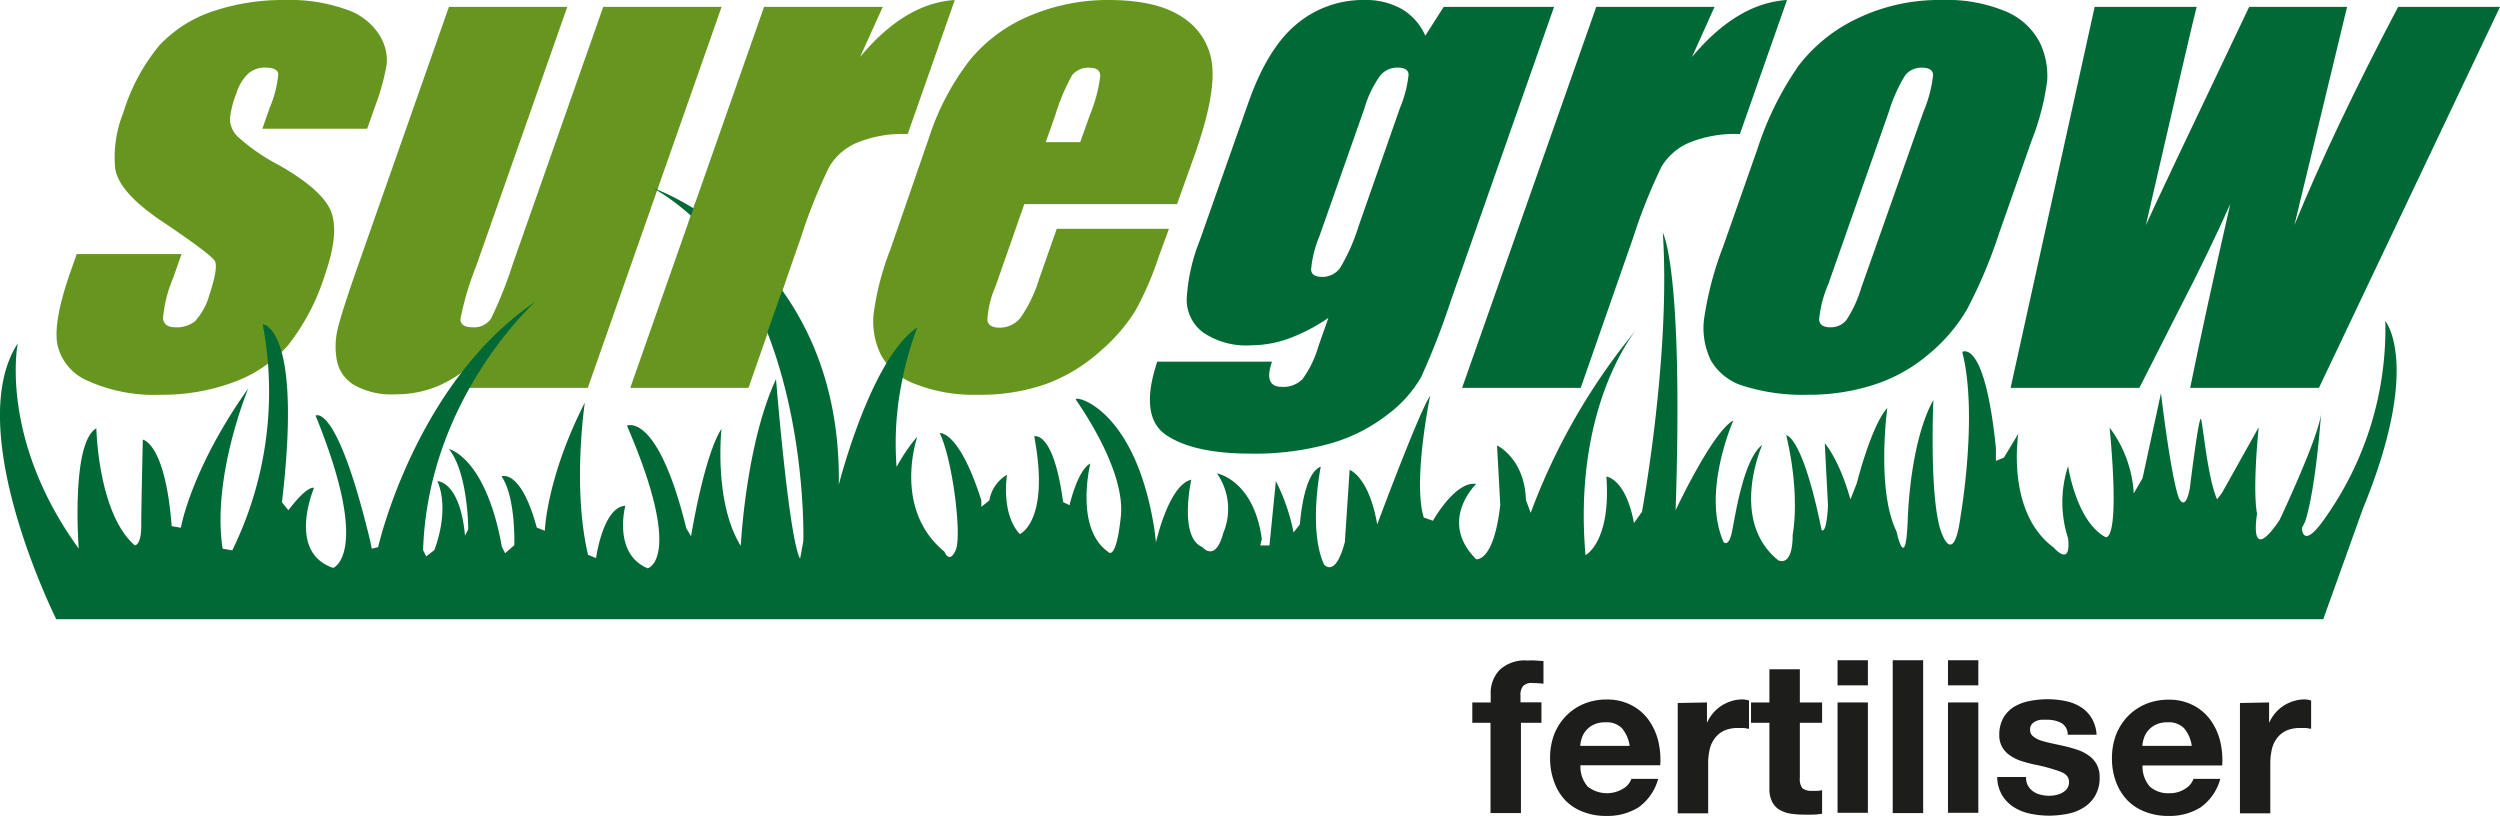
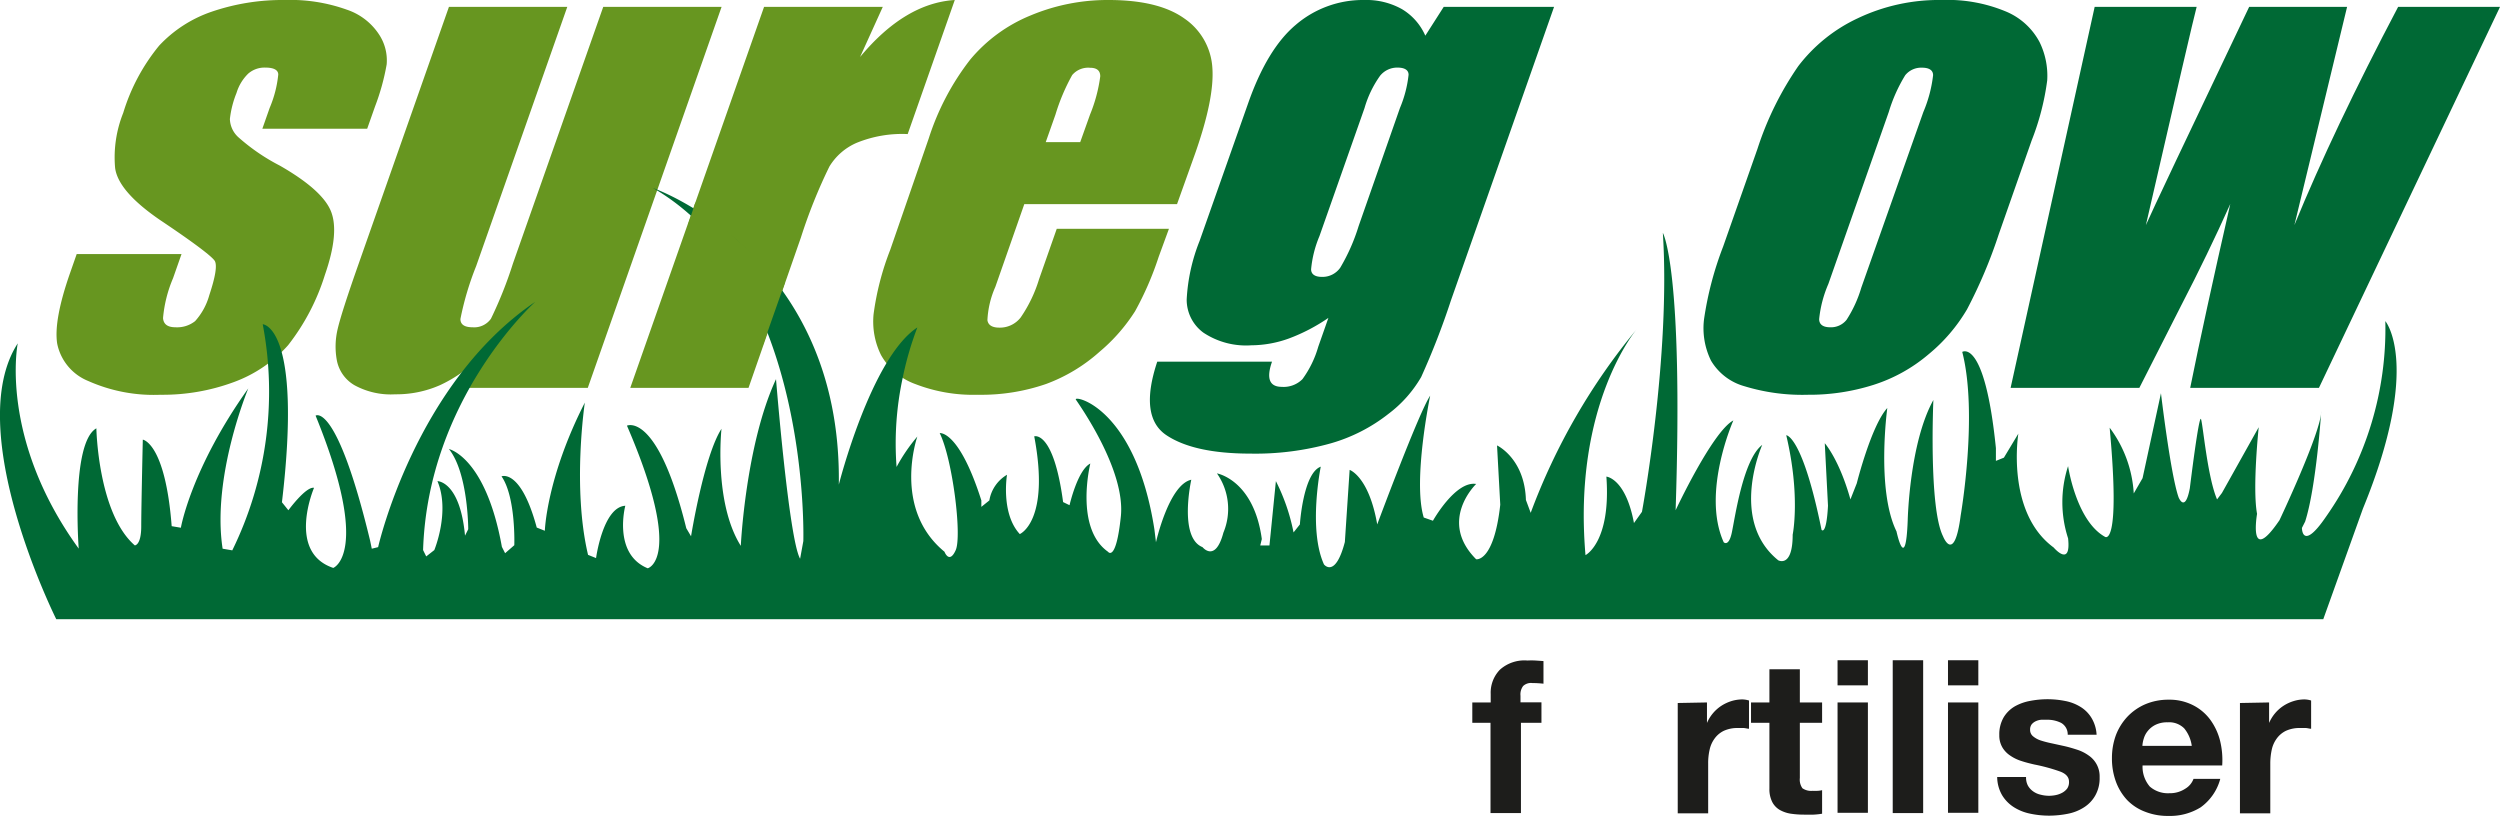
<svg xmlns="http://www.w3.org/2000/svg" viewBox="0 0 271.87 88.73">
  <g id="Layer_2" data-name="Layer 2">
    <g id="Layer_1-2" data-name="Layer 1">
      <path d="M160.11,78.6V76.39h2v-.93a3.59,3.59,0,0,1,1-2.63,4,4,0,0,1,3-1,8.64,8.64,0,0,1,.88,0l.86.06v2.46a11.59,11.59,0,0,0-1.21-.07,1.25,1.25,0,0,0-1,.32,1.51,1.51,0,0,0-.29,1.06v.72h2.28V78.6H165.4v9.82h-3.31V78.6Z" style="fill:#1d1d1b" />
-       <path d="M172.66,85.54a3.39,3.39,0,0,0,3.86.22,2,2,0,0,0,.89-1.06h2.91a5.57,5.57,0,0,1-2.14,3.1,6.34,6.34,0,0,1-3.49.93,6.76,6.76,0,0,1-2.57-.46A5.29,5.29,0,0,1,170.19,87,5.78,5.78,0,0,1,169,85a7.28,7.28,0,0,1-.43-2.56A7.18,7.18,0,0,1,169,79.9a6.12,6.12,0,0,1,1.26-2,5.91,5.91,0,0,1,1.94-1.34,6.38,6.38,0,0,1,2.51-.49,5.65,5.65,0,0,1,2.67.6,5.28,5.28,0,0,1,1.88,1.59,6.63,6.63,0,0,1,1.06,2.28,8.82,8.82,0,0,1,.23,2.68h-8.68A3.3,3.3,0,0,0,172.66,85.54Zm3.74-6.33a2.32,2.32,0,0,0-1.81-.66,2.83,2.83,0,0,0-1.31.27,2.47,2.47,0,0,0-.84.67,2.3,2.3,0,0,0-.44.83,3.28,3.28,0,0,0-.15.79h5.37A3.8,3.8,0,0,0,176.4,79.21Z" style="fill:#1d1d1b" />
      <path d="M185.63,76.39v2.23h0a4.23,4.23,0,0,1,1.54-1.85,4.54,4.54,0,0,1,1.09-.52,4.13,4.13,0,0,1,1.21-.19,2.58,2.58,0,0,1,.73.12v3.07c-.16,0-.35-.06-.56-.08l-.63,0a3.55,3.55,0,0,0-1.54.3,2.66,2.66,0,0,0-1,.83,3.17,3.17,0,0,0-.55,1.22,6.54,6.54,0,0,0-.16,1.51v5.42h-3.31v-12Z" style="fill:#1d1d1b" />
      <path d="M198.15,76.39V78.6h-2.42v6a1.61,1.61,0,0,0,.28,1.12,1.66,1.66,0,0,0,1.12.28,4.58,4.58,0,0,0,.53,0,2.52,2.52,0,0,0,.49-.07v2.56a8,8,0,0,1-.93.1l-1,0a9.75,9.75,0,0,1-1.46-.1,3.53,3.53,0,0,1-1.21-.41,2.13,2.13,0,0,1-.82-.86,3.09,3.09,0,0,1-.31-1.47V78.6h-2V76.39h2V72.78h3.31v3.61Z" style="fill:#1d1d1b" />
      <path d="M199.83,74.53V71.8h3.3v2.73Zm3.3,1.86v12h-3.3v-12Z" style="fill:#1d1d1b" />
      <path d="M209.14,71.8V88.42h-3.31V71.8Z" style="fill:#1d1d1b" />
      <path d="M211.84,74.53V71.8h3.3v2.73Zm3.3,1.86v12h-3.3v-12Z" style="fill:#1d1d1b" />
      <path d="M220.53,85.43a1.93,1.93,0,0,0,.57.63,2.21,2.21,0,0,0,.81.36,3.61,3.61,0,0,0,.94.12,3.79,3.79,0,0,0,.73-.08,2.54,2.54,0,0,0,.7-.26,1.68,1.68,0,0,0,.53-.46A1.24,1.24,0,0,0,225,85c0-.49-.33-.87-1-1.11a19.68,19.68,0,0,0-2.76-.75c-.48-.11-1-.24-1.41-.38a4.46,4.46,0,0,1-1.22-.59,2.74,2.74,0,0,1-.86-.9,2.56,2.56,0,0,1-.33-1.34A3.65,3.65,0,0,1,217.9,78a3.47,3.47,0,0,1,1.2-1.18,5.33,5.33,0,0,1,1.68-.6,10.05,10.05,0,0,1,1.91-.18,9.77,9.77,0,0,1,1.89.19,4.88,4.88,0,0,1,1.65.63,3.59,3.59,0,0,1,1.19,1.17A3.92,3.92,0,0,1,228,79.9h-3.14a1.43,1.43,0,0,0-.72-1.29,3.36,3.36,0,0,0-1.54-.34c-.18,0-.38,0-.6,0a1.76,1.76,0,0,0-.59.15,1.28,1.28,0,0,0-.46.34.9.9,0,0,0-.18.59.88.88,0,0,0,.32.72,2.54,2.54,0,0,0,.85.46,11.51,11.51,0,0,0,1.2.31l1.37.3c.48.11.95.25,1.41.4a4.51,4.51,0,0,1,1.22.62,2.73,2.73,0,0,1,1.19,2.36,3.81,3.81,0,0,1-.48,2,3.65,3.65,0,0,1-1.24,1.29,5,5,0,0,1-1.76.69,10.38,10.38,0,0,1-2,.2,10,10,0,0,1-2.05-.21,5.3,5.3,0,0,1-1.78-.7,4,4,0,0,1-1.28-1.29,4,4,0,0,1-.55-2h3.14A1.87,1.87,0,0,0,220.53,85.43Z" style="fill:#1d1d1b" />
      <path d="M233.79,85.54a3,3,0,0,0,2.14.72,3,3,0,0,0,1.73-.5,2.07,2.07,0,0,0,.88-1.06h2.91a5.57,5.57,0,0,1-2.14,3.1,6.31,6.31,0,0,1-3.49.93,6.71,6.71,0,0,1-2.56-.46A5.32,5.32,0,0,1,231.32,87a5.94,5.94,0,0,1-1.22-2,7.28,7.28,0,0,1-.43-2.56,7.18,7.18,0,0,1,.44-2.52,6.12,6.12,0,0,1,1.26-2,5.91,5.91,0,0,1,1.94-1.34,6.38,6.38,0,0,1,2.51-.49,5.65,5.65,0,0,1,2.67.6,5.28,5.28,0,0,1,1.88,1.59,6.63,6.63,0,0,1,1.06,2.28,8.82,8.82,0,0,1,.23,2.68H233A3.3,3.3,0,0,0,233.79,85.54Zm3.74-6.33a2.32,2.32,0,0,0-1.81-.66,2.86,2.86,0,0,0-1.31.27,2.47,2.47,0,0,0-.84.67,2.3,2.3,0,0,0-.44.83,3.28,3.28,0,0,0-.15.79h5.37A3.8,3.8,0,0,0,237.53,79.21Z" style="fill:#1d1d1b" />
      <path d="M246.76,76.39v2.23h0a4.23,4.23,0,0,1,1.54-1.85,4.44,4.44,0,0,1,1.1-.52,4,4,0,0,1,1.21-.19,2.57,2.57,0,0,1,.72.12v3.07c-.16,0-.34-.06-.56-.08l-.63,0a3.55,3.55,0,0,0-1.54.3,2.66,2.66,0,0,0-1,.83,3.17,3.17,0,0,0-.55,1.22,7.14,7.14,0,0,0-.16,1.51v5.42h-3.3v-12Z" style="fill:#1d1d1b" />
      <path d="M39.93,14H28.53l.79-2.25a12.45,12.45,0,0,0,.94-3.64c0-.51-.51-.76-1.4-.76A2.7,2.7,0,0,0,27,8a4.93,4.93,0,0,0-1.28,2.11A10.7,10.7,0,0,0,25,12.94a2.78,2.78,0,0,0,.94,2A21.71,21.71,0,0,0,30.41,18Q35.08,20.67,36,23t-.67,6.9a23.91,23.91,0,0,1-4,7.64,14.59,14.59,0,0,1-5.87,4,22.26,22.26,0,0,1-8,1.39,17.51,17.51,0,0,1-7.87-1.5,5.57,5.57,0,0,1-3.37-4.06q-.4-2.55,1.42-7.74l.7-2h11.4l-.92,2.62a14.24,14.24,0,0,0-1.09,4.34c.05.67.5,1,1.35,1a3.14,3.14,0,0,0,2.14-.67,7,7,0,0,0,1.54-2.82q1-3,.6-3.72c-.31-.5-2.29-2-5.92-4.43q-4.57-3.12-4.92-5.67a13,13,0,0,1,.88-6,21.21,21.21,0,0,1,3.91-7.32A14,14,0,0,1,23,1.28,23.78,23.78,0,0,1,30.93,0a18.27,18.27,0,0,1,6.78,1.05,6.74,6.74,0,0,1,3.55,2.76A5.1,5.1,0,0,1,42.05,7a24.77,24.77,0,0,1-1.27,4.59Z" style="fill:#679620" />
      <path d="M78.47.75,63.92,42.18H50.83l1.43-3.44a14.67,14.67,0,0,1-4.4,3.14,11.74,11.74,0,0,1-4.88,1,8.22,8.22,0,0,1-4.45-1,4,4,0,0,1-1.89-2.65,8.22,8.22,0,0,1,.08-3.45Q37.13,34,39,28.69L48.82.75H61.69L51.78,28.94a32.2,32.2,0,0,0-1.71,5.75q0,.9,1.32.9a2.23,2.23,0,0,0,2-.93,44.29,44.29,0,0,0,2.39-6L65.6.75Z" style="fill:#679620" />
      <path d="M96,.75,93.53,6.2Q98.39.35,103.83,0L98.71,14.58a13.09,13.09,0,0,0-5.52.94,6.45,6.45,0,0,0-3,2.6,56.89,56.89,0,0,0-3.09,7.7L81.4,42.18H68.54L83.09.75Z" style="fill:#679620" />
      <path d="M128,22.2H111.39l-3.15,9a10.07,10.07,0,0,0-.86,3.62c.08.54.52.81,1.31.81A2.86,2.86,0,0,0,111,34.52a15.07,15.07,0,0,0,2-4.17l1.92-5.47h12.2L126,27.94a33.93,33.93,0,0,1-2.56,5.9,19.13,19.13,0,0,1-3.86,4.41,18.13,18.13,0,0,1-5.83,3.51,21.54,21.54,0,0,1-7.41,1.17,17.42,17.42,0,0,1-6.79-1.16,7,7,0,0,1-3.74-3.16A8.2,8.2,0,0,1,95,34.17a29.92,29.92,0,0,1,1.81-7L101,15.05a27.7,27.7,0,0,1,4.51-8.57,16.81,16.81,0,0,1,6.59-4.81A21.66,21.66,0,0,1,120.55,0q5.42,0,8.23,2a7,7,0,0,1,3.06,5.34c.17,2.22-.46,5.34-1.87,9.35Zm-10.53-6.74,1.07-3a16.6,16.6,0,0,0,1.11-4.16q0-.93-1.11-.93a2.28,2.28,0,0,0-1.94.79,21.8,21.8,0,0,0-1.82,4.3l-1.06,3Z" style="fill:#679620" />
      <path d="M169,.75,157.79,32.66A82.55,82.55,0,0,1,154.55,41,13.42,13.42,0,0,1,151,45a18.21,18.21,0,0,1-6.27,3.21A30.33,30.33,0,0,1,136,49.33q-6.15,0-9.15-2t-1-8h12.48c-.64,1.83-.28,2.74,1.07,2.74a2.88,2.88,0,0,0,2.24-.84,11.21,11.21,0,0,0,1.72-3.53l1.1-3.13a19.7,19.7,0,0,1-4.27,2.23,12.12,12.12,0,0,1-4.1.75,8.37,8.37,0,0,1-5.23-1.38,4.44,4.44,0,0,1-1.81-3.6,19.89,19.89,0,0,1,1.4-6.36l5.29-15q2.07-5.89,5.15-8.49A11.23,11.23,0,0,1,148.4,0a7.89,7.89,0,0,1,4.07,1A6.3,6.3,0,0,1,155,3.88l2-3.13Zm-16.76,11a12.8,12.8,0,0,0,.94-3.62c0-.52-.44-.78-1.21-.78a2.4,2.4,0,0,0-1.89.89,11.55,11.55,0,0,0-1.69,3.51l-4.9,13.92a12.21,12.21,0,0,0-.91,3.61c0,.55.43.83,1.17.83a2.35,2.35,0,0,0,2-1,20.79,20.79,0,0,0,2-4.53Z" style="fill:#006935" />
-       <path d="M186.45.75,184,6.2Q188.89.35,194.33,0l-5.12,14.58a13.09,13.09,0,0,0-5.52.94,6.48,6.48,0,0,0-3,2.6,58.8,58.8,0,0,0-3.08,7.7L171.9,42.18H159L173.59.75Z" style="fill:#006935" />
      <path d="M220.93,15.3l-3.56,10.15a53,53,0,0,1-3.46,8.19,18.34,18.34,0,0,1-4.16,4.87,17.39,17.39,0,0,1-6,3.34,23,23,0,0,1-7.14,1.08A21.53,21.53,0,0,1,189.7,42a6.14,6.14,0,0,1-3.63-2.78,8,8,0,0,1-.76-4.5,36.39,36.39,0,0,1,2.08-7.91l3.73-10.62a34.36,34.36,0,0,1,4.44-9A17.4,17.4,0,0,1,202,2a20.56,20.56,0,0,1,9.16-2,16.51,16.51,0,0,1,7,1.26,7.31,7.31,0,0,1,3.63,3.3,8.31,8.31,0,0,1,.84,4.18A27.5,27.5,0,0,1,220.93,15.3Zm-11.77-3.12a14.4,14.4,0,0,0,1.06-4c0-.55-.44-.82-1.21-.82a2.23,2.23,0,0,0-1.82.82,17,17,0,0,0-1.79,4l-6.57,18.7a12.77,12.77,0,0,0-1,3.82c0,.6.44.89,1.19.89a2.16,2.16,0,0,0,1.79-.81,13.39,13.39,0,0,0,1.6-3.49Z" style="fill:#006935" />
      <path d="M271.87.75,252.18,42.18h-14q1.53-7.59,4.36-20-2.45,5.46-5.32,11l-4.57,9h-14L227.79.75h11.09q-.44,1.62-5.52,23.73,1-2.28,11.23-23.73h10.65l-5.73,23.73Q253.77,14.09,260.79.75Z" style="fill:#006935" />
      <path d="M252.65,67.34H6.12s-10.29-20.57-4.19-30c0,0-2.09,10.29,6.63,22.32,0,0-.87-11.51,1.92-13.08,0,0,.17,9.25,4.18,12.73,0,0,.7,0,.7-2.09s.17-9.41.17-9.41,2.44.34,3.14,9.41l1,.17S20.76,51,27,42.24c0,0-4,9.59-2.79,17.43l1.05.18a39.19,39.19,0,0,0,3.31-24.59s4.36.18,2.09,19.36l.7.87s1.92-2.62,2.79-2.44c0,0-3,7,2.09,8.71,0,0,4.19-1.57-1.92-16.56,0,0,2.27-1.57,5.93,13.6l.18.87.69-.17s4-17.79,17.09-26.68c0,0-11.68,10.46-12.2,27l.34.69.88-.69s1.74-4.19.34-7.5c0,0,2.45,0,3,5.93l.35-.7s0-6.1-2.1-8.72c0,0,4,.87,5.76,10.64l.35.69,1-.87s.18-5.23-1.39-7.49c0,0,2.09-.88,3.83,5.57l.88.35s.17-5.75,4.35-13.94c0,0-1.39,9.24.35,16.56l.87.35S65.57,55.14,68,55c0,0-1.39,5.23,2.44,6.8,0,0,4-1-2.26-15.51,0,0,3.31-1.57,6.45,11.15l.52.88s1.4-8.72,3.31-11.69c0,0-.87,8,2.1,12.73,0,0,.52-11,3.83-18.13,0,0,1.4,17.43,2.62,19.53l.35-1.92S88.24,30.38,71,20.44c0,0,20.57,7.15,20.22,32.26,0,0,3.49-13.78,8.54-17.09a35.06,35.06,0,0,0-1.59,5.46,33.94,33.94,0,0,0-.67,9.71,19,19,0,0,1,2.26-3.31S97,55.31,102.71,60c0,0,.52,1.39,1.22-.17s-.35-9.94-1.74-12.73c0,0,2.09-.35,4.53,7.32v.7l.87-.7a4,4,0,0,1,1.92-2.79s-.7,4.19,1.39,6.45c0,0,3.32-1.39,1.57-10.63,0,0,2.09-.7,3.14,7.15l.7.34s.87-3.83,2.26-4.53c0,0-1.74,7,1.92,9.59,0,0,.87,1.22,1.4-3.84S117.35,44,117,43.46s6.45.69,8.54,14.12l.17,1.39s1.4-6.27,3.84-6.8c0,0-1.4,6.28,1.22,7.33,0,0,1.39,1.74,2.27-1.57a6.72,6.72,0,0,0-.7-6.45s4,.69,4.88,7.14l-.17.7h1l.7-7a21.49,21.49,0,0,1,1.92,5.58l.69-.87s.35-5.58,2.27-6.28c0,0-1.39,6.8.35,10.63,0,0,1.22,1.57,2.27-2.44l.52-7.84s2.09.7,3,5.93c0,0,4.54-12.21,5.76-14,0,0-1.92,9.24-.7,13.25l1,.35s2.44-4.36,4.7-4c0,0-4.18,4,0,8.19,0,0,1.92.35,2.62-5.93l-.35-6.45s3,1.4,3.14,5.93l.52,1.4A68.82,68.82,0,0,1,178,35.79s-7,8.19-5.58,24.58c0,0,2.79-1.4,2.27-8.54,0,0,2.09.17,3,5.05l.87-1.22s3.14-16.91,2.27-30.34c0,0,2.26,3.84,1.39,30.17,0,0,4-8.55,6.28-9.77,0,0-3.49,7.85-1.05,13.25,0,0,.53.53.87-1s1.22-8,3.32-9.59c0,0-3.66,8.19,1.74,12.55,0,0,1.57.87,1.57-2.79,0,0,.87-4.18-.7-10.81,0,0,1.75,0,3.84,10.29,0,0,.52.7.7-2.62l-.35-6.8s1.57,1.75,2.79,6.11l.69-1.75s1.57-6.27,3.32-8.19c0,0-1.22,8.89,1,13.42,0,0,1,4.71,1.22-1.22,0,0,.18-8.37,2.79-13.07,0,0-.52,11.68,1.05,14.82,0,0,1.22,3.13,1.92-2.27,0,0,1.91-11,.17-17.78,0,0,2.44-1.57,3.66,10.46v1.39l.87-.35,1.57-2.61s-1.39,8.54,3.84,12.38c0,0,1.92,2.26,1.57-1a12.68,12.68,0,0,1,0-7.85s.87,5.93,4,7.68c0,0,1.74,1.39.52-11.86a13.13,13.13,0,0,1,2.62,7.15L233,52,235,42.76s1.05,8.89,1.92,11.33c0,0,.7,1.75,1.22-1,0,0,1-8.2,1.22-7.5s.7,6.28,1.74,8.72l.53-.7,4-7.15s-.7,6.63-.18,9.42c0,0-1,5.75,2.44.69,0,0,4.54-9.59,4.54-11.85,0,0-.53,8.19-1.75,12l-.35.69s0,2.62,2.62-1.22a35.59,35.59,0,0,0,6.45-21.27s4,4.71-2.44,20.4" style="fill:#006935" />
      <polyline points="75.62 22.01 74.84 24.37 82.93 37.62 85.36 30.73" style="fill:#679620" />
    </g>
  </g>
</svg>